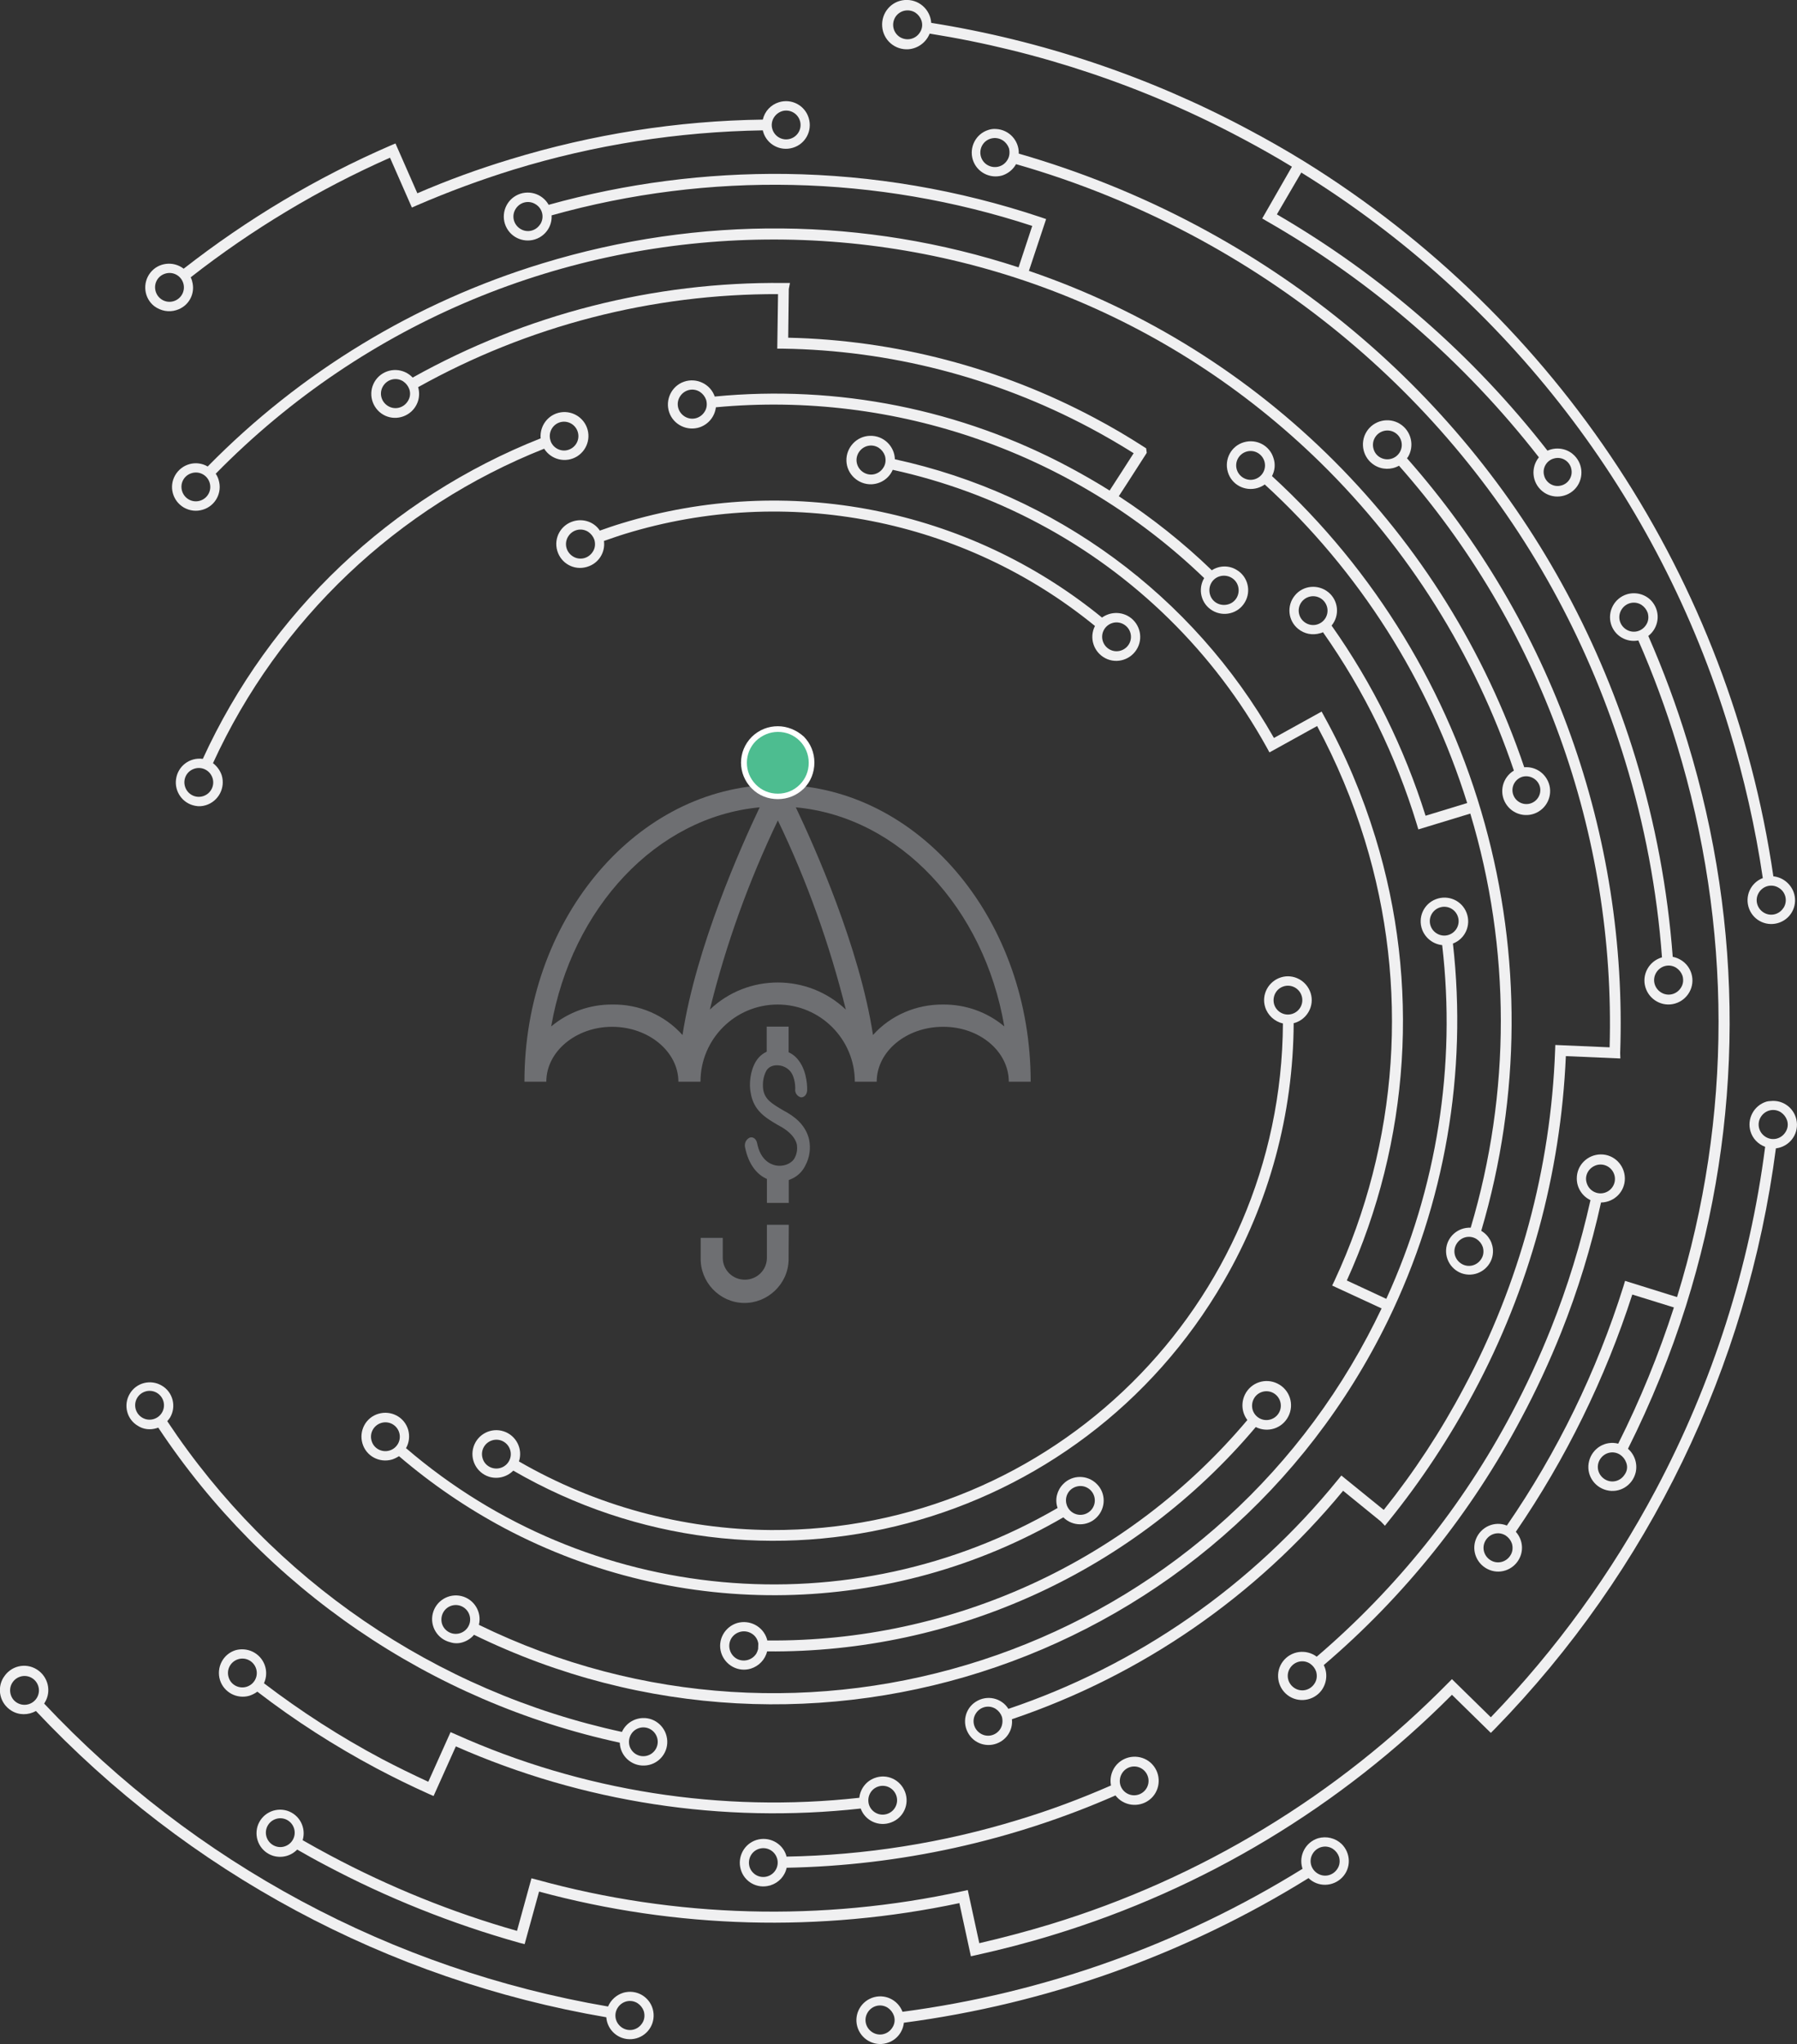
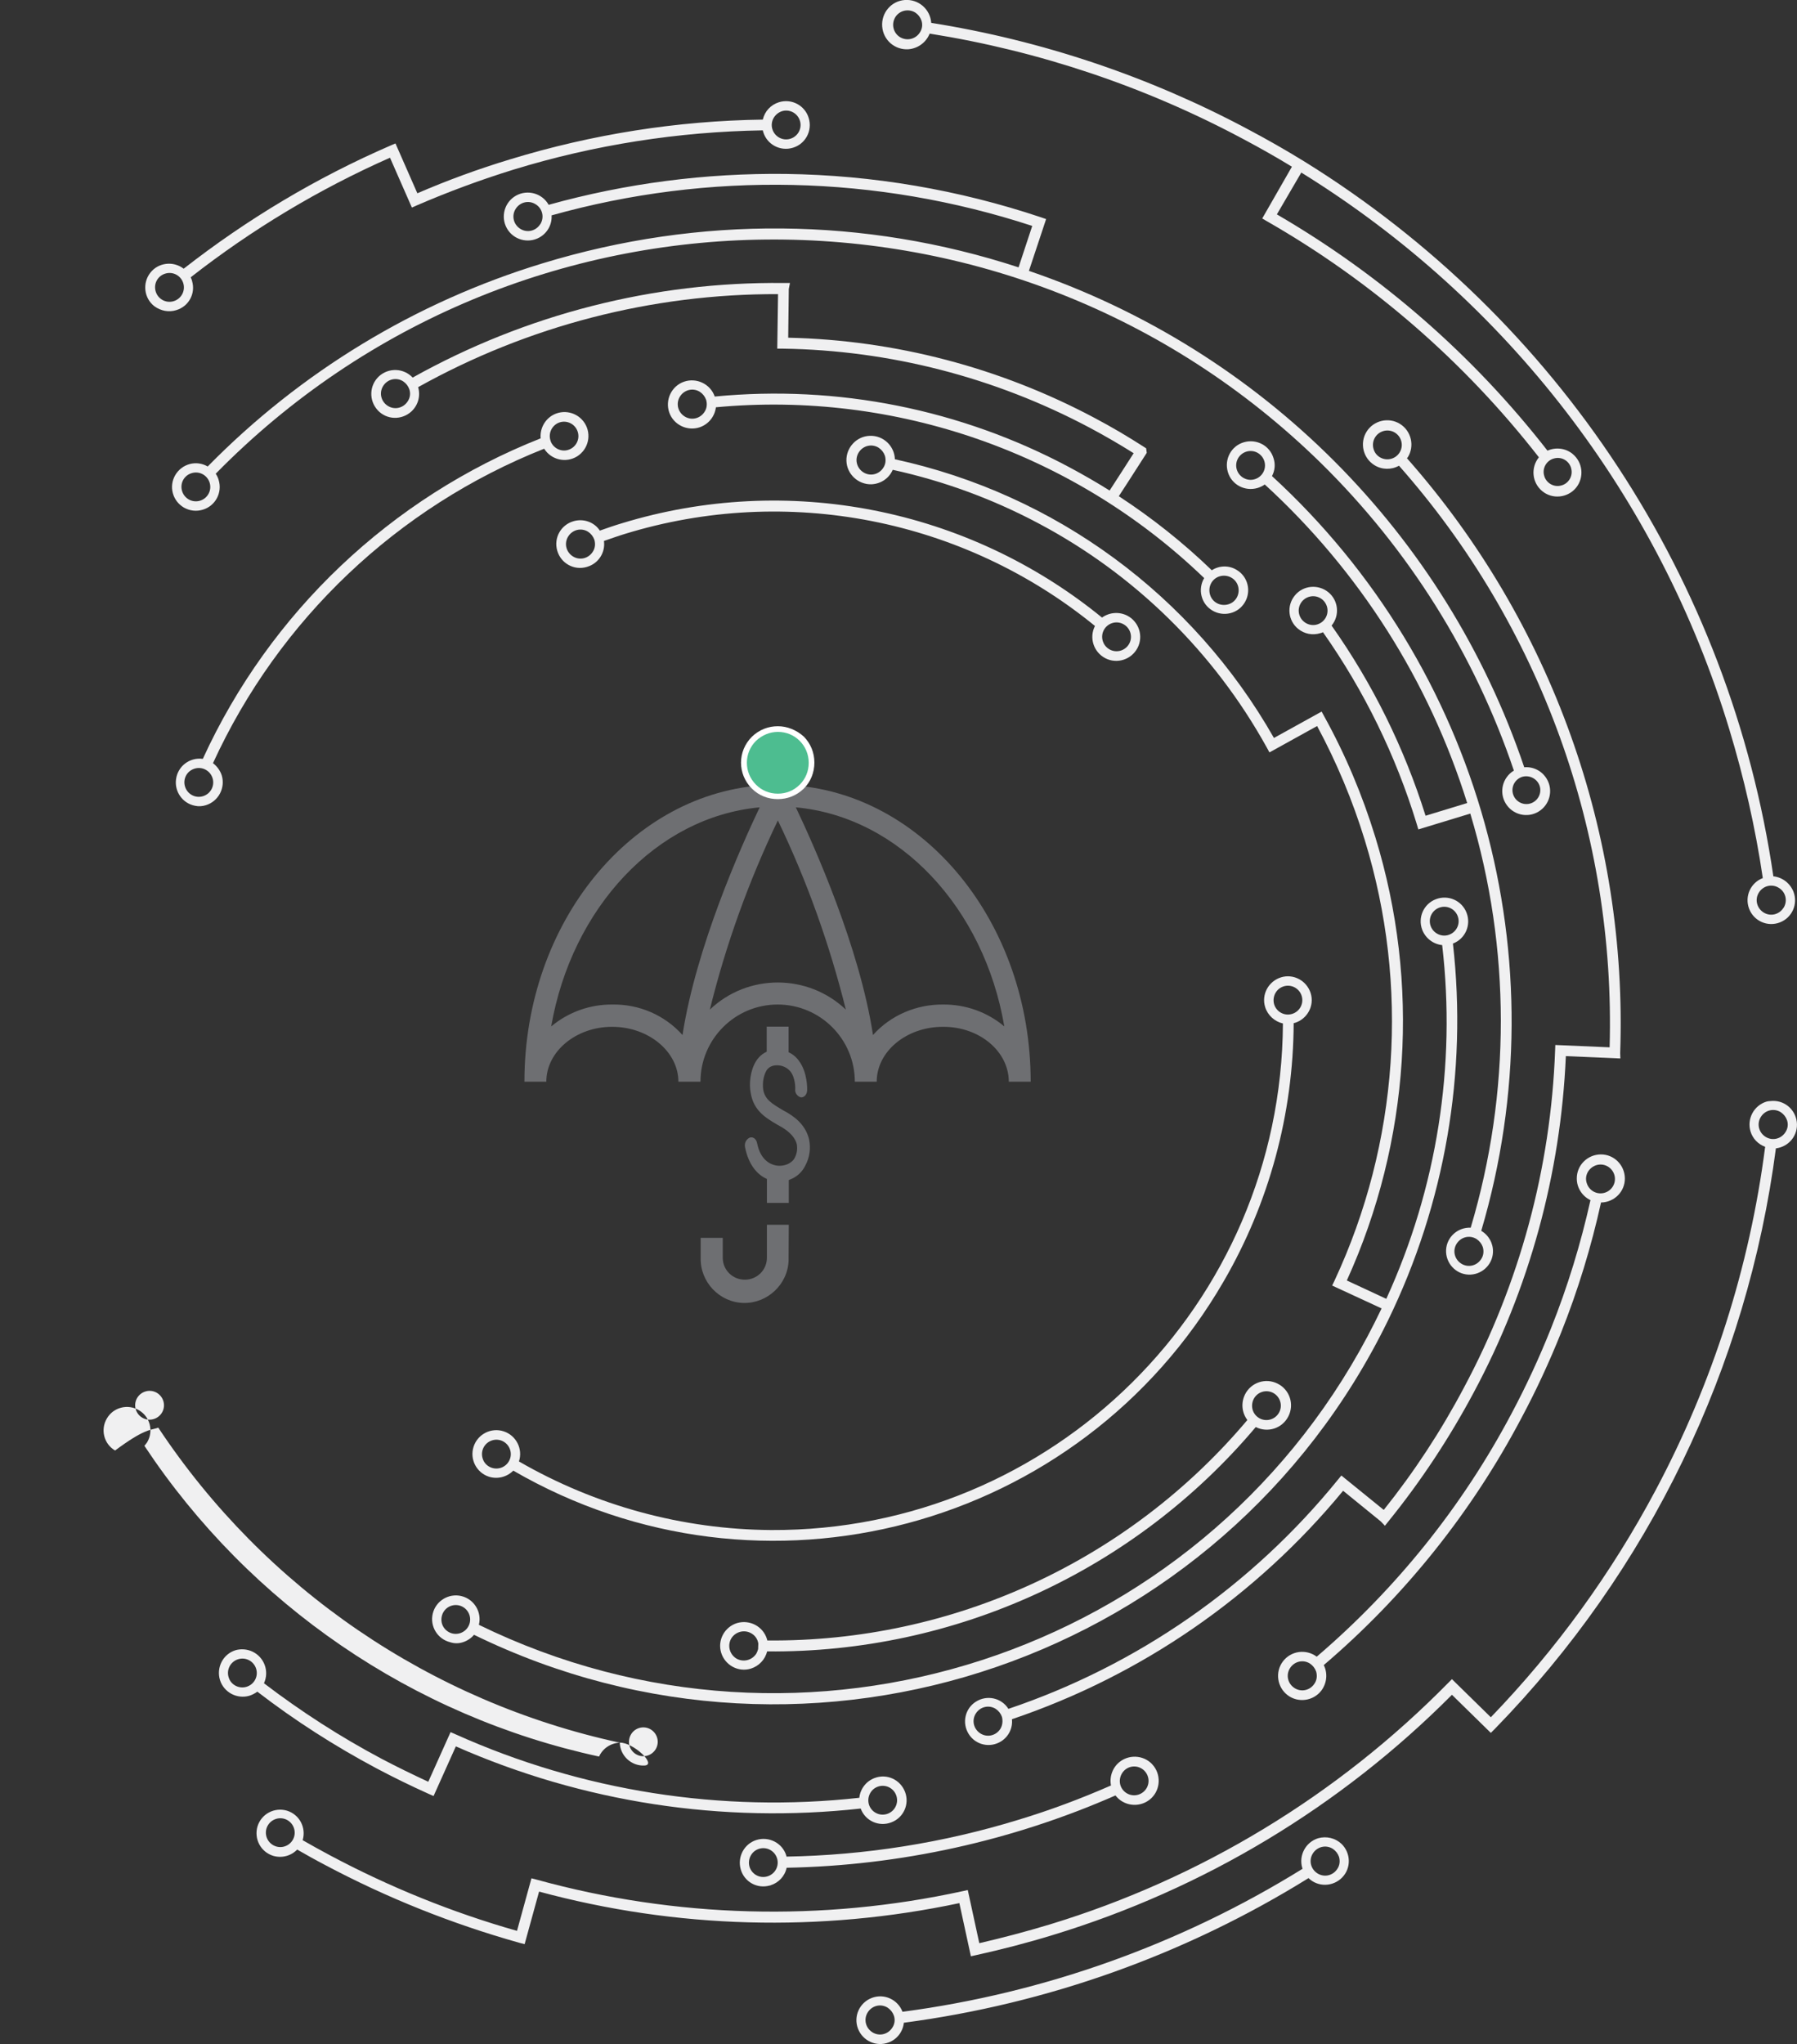
<svg xmlns="http://www.w3.org/2000/svg" version="1.1" id="Layer_1" x="0px" y="0px" viewBox="0 0 919.7 1045.9" style="enable-background:new 0 0 919.7 1045.9;" xml:space="preserve">
  <rect x="0" y="0" width="919.7" height="1045.9" fill="#333333" stroke="none" />
  <style type="text/css">
	.st0{fill:none;}
	.st1{fill:#F0F0F1;}
	.st2{fill:#6E6F72;}
	.st3{fill:#4DBD90;}
	.st4{fill:#FFFFFF;}
</style>
  <rect x="59.2" y="93.2" class="st0" width="669" height="801" />
  <g id="Mask_Group_38">
    <g id="Group_30662">
      <path id="Path_27865" class="st1" d="M265.6,747.8c2.1-6.4-1.4-13.3-7.8-15.4c-6.4-2.1-13.3,1.4-15.4,7.8s1.4,13.3,7.8,15.4l0,0    c4.4,1.4,9.2,0.2,12.5-3.1c127.2,73.7,290,30.3,363.6-96.9c23.3-40.1,35.6-85.7,35.8-132.1c0.2,0,0.4-0.1,0.6-0.1    c6.4-2,10.1-8.8,8.1-15.2c-2-6.4-8.8-10.1-15.2-8.1s-10.1,8.8-8.1,15.2l0,0c1.3,4.2,4.8,7.4,9.1,8.4    c-0.8,143.9-118,259.9-261.9,259.2C349.4,782.6,304.9,770.5,265.6,747.8L265.6,747.8z M247,746.2c-1.2-3.9,1-8,4.9-9.2    s8,1,9.2,4.9s-1,8-4.9,9.2C252.3,752.3,248.1,750.1,247,746.2L247,746.2z M657,504.7c3.9-1.2,8,1,9.2,4.9s-1,8-4.9,9.2    s-8-1-9.2-4.9l0,0C651,510,653.1,505.9,657,504.7L657,504.7z" />
      <path id="Path_27866" class="st1" d="M404.3,144.8H401c-66.4-0.7-131.8,16-189.8,48.4c-4.6-4.9-12.3-5.2-17.3-0.6    c-4.9,4.6-5.2,12.3-0.6,17.3s12.3,5.2,17.3,0.6c3.4-3.2,4.7-7.9,3.4-12.4c56.3-31.4,119.7-47.8,184.2-47.6l-0.4,27.9h2.8    c54.8,0.8,108.6,14.7,157,40.4c7.7,4.1,15.3,8.5,22.6,13.1c-2.9,4.6-9.4,14.6-12.3,19.1c-6.7-4.2-13.5-8.1-20.4-11.8    c-55.7-29.8-118.9-42.4-181.7-36.3c-2.2-6.4-9.3-9.8-15.7-7.6c-6.4,2.2-9.8,9.3-7.6,15.7c2.2,6.4,9.3,9.8,15.7,7.6    c4.5-1.6,7.6-5.5,8.2-10.2c92-8.6,183.3,23.3,249.9,87.4c-3.4,5.7-1.6,13.2,4.2,16.6c5.7,3.4,13.2,1.6,16.6-4.2    c3.4-5.7,1.6-13.2-4.2-16.6c-3.9-2.4-8.9-2.3-12.7,0.2c-14.6-14.1-30.6-26.8-47.6-37.9c1.9-2.9,5.8-8.9,13.8-21.4l0.5-0.8    l-0.3-2.3l-1.1-0.7c-8.2-5.3-16.7-10.3-25.4-14.9c-48.3-25.7-102-39.8-156.7-41l0.3-24.9L404.3,144.8z M208.7,205.3    c-2.2,3.5-6.7,4.6-10.2,2.4c-3.5-2.2-4.6-6.7-2.4-10.2c2.2-3.5,6.7-4.6,10.2-2.4l0,0c1.5,1,2.6,2.4,3.2,4.1    C210.2,201.3,209.9,203.5,208.7,205.3z M360.6,210.7c-2.2,3.5-6.7,4.6-10.2,2.4c-3.5-2.2-4.6-6.7-2.4-10.2s6.7-4.6,10.2-2.4l0,0    c1.5,1,2.6,2.4,3.2,4.1C362,206.7,361.8,208.9,360.6,210.7z M633.6,299.8c1.2,4-0.9,8.2-4.9,9.4s-8.2-0.9-9.4-4.9s0.9-8.2,4.9-9.4    l0,0C628.2,293.7,632.4,295.9,633.6,299.8z" />
      <path id="Path_27867" class="st1" d="M799,681.8c8.6-21.6,15.4-43.8,20.4-66.5c6.8-0.1,12.3-5.6,12.2-12.4    c-0.1-6.8-5.6-12.3-12.4-12.2c-6.8,0.1-12.3,5.6-12.2,12.4c0,4.7,2.8,9,7,11c-5,22.4-11.7,44.3-20.2,65.6    c-5.9,14.8-12.6,29.3-20.1,43.4c-25.1,47.5-59,89.7-99.8,124.6c-5.5-4.1-13.2-3-17.3,2.4s-3,13.2,2.4,17.3s13.2,3,17.3-2.4    c2.8-3.8,3.3-8.8,1.2-13c41.4-35.3,75.7-78.2,101.1-126.3C786.2,711.5,793,696.8,799,681.8z M817,596.2c3.9-1.2,8,1,9.2,4.9    s-1,8-4.9,9.2s-8-1-9.2-4.9l0,0C810.8,601.6,813,597.5,817,596.2C816.9,596.2,816.9,596.2,817,596.2z M672.8,861.4    c-2.2,3.5-6.7,4.6-10.2,2.4s-4.6-6.7-2.4-10.2c2.2-3.5,6.7-4.6,10.2-2.4l0,0c1.5,1,2.6,2.4,3.2,4.1    C674.2,857.4,674,859.6,672.8,861.4z" />
      <path id="Path_27868" class="st1" d="M829.2,538.9c3.9-111.7-35.1-220.6-109.1-304.4c0.1-0.2,0.2-0.4,0.4-0.5    c3.6-5.8,1.8-13.5-4-17.1s-13.5-1.8-17.1,4s-1.8,13.5,4,17.1c3.8,2.4,8.7,2.5,12.6,0.3c72.4,81.9,110.9,188.3,107.8,297.6    l-27.8-1.2l-0.1,2.8c-2.2,60.3-18.2,119.4-46.7,172.6c-11.7,22.1-25.4,43-41,62.5L686.5,755l-1.8,2.2    c-44,54.2-102.5,94.9-168.6,117.2c-3.5-5.6-10.9-7.3-16.6-3.7c-5.6,3.5-7.3,10.9-3.7,16.6c3.5,5.6,10.9,7.3,16.6,3.7    c3.8-2.4,6-6.8,5.5-11.3c66.3-22.4,125-62.9,169.5-116.9l19.3,15.7l2.1,2.2l2-2.5c16.5-20.4,31-42.4,43.4-65.6    c28.5-53.1,44.6-112,47.2-172.2l27.9,1.2L829.2,538.9L829.2,538.9z M703,229.8c-1.2-3.9,1-8,4.9-9.2s8,1,9.2,4.9s-1,8-4.9,9.2    S704.1,233.7,703,229.8L703,229.8z M512,884.6c-2.2,3.5-6.7,4.6-10.2,2.4c-3.5-2.2-4.6-6.7-2.4-10.2s6.7-4.6,10.2-2.4l0,0    c1.5,1,2.6,2.4,3.2,4.1C513.3,880.6,513.1,882.8,512,884.6L512,884.6z" />
      <path id="Path_27869" class="st1" d="M293.5,266.7c-6.5,1.9-10.2,8.6-8.3,15.1c1.9,6.5,8.6,10.2,15.1,8.3c0.1,0,0.2-0.1,0.3-0.1    c5.7-1.7,9.3-7.3,8.5-13.2c3.5-1.2,7.1-2.5,10.7-3.6c83-25.5,173.3-7.8,240.6,47.1c-3.1,6-0.7,13.4,5.3,16.5s13.4,0.7,16.5-5.3    s0.7-13.4-5.3-16.5c-4.2-2.1-9.1-1.7-12.9,1c-68.8-56.1-161-74.2-245.9-48.2c-3.7,1.1-7.4,2.4-11.1,3.7    C304.1,267.1,298.6,265.2,293.5,266.7z M303.4,282.3c-2.2,3.5-6.7,4.6-10.2,2.4s-4.6-6.7-2.4-10.2s6.7-4.6,10.2-2.4l0,0    c1.5,1,2.6,2.4,3.2,4.1C304.8,278.3,304.6,280.5,303.4,282.3L303.4,282.3z M578.5,323.7c1.2,3.9-1,8-4.9,9.2s-8-1-9.2-4.9    s1-8,4.9-9.2l0,0C573.1,317.6,577.3,319.8,578.5,323.7C578.4,323.7,578.4,323.7,578.5,323.7z" />
      <path id="Path_27870" class="st1" d="M105.4,412c6.4-2,10-8.8,8.1-15.2c-0.8-2.5-2.4-4.7-4.5-6.3    c33.7-73.5,94.4-131.1,169.5-160.9c3.6,5.7,11.1,7.5,16.9,3.9c5.7-3.6,7.5-11.1,3.9-16.9c-3.6-5.7-11.1-7.5-16.9-3.9    c-3.9,2.5-6.1,6.9-5.7,11.6c-76.6,30.3-138.6,89.1-172.9,164c-6.7-0.9-12.8,3.7-13.7,10.4c-0.9,6.4,3.4,12.4,9.7,13.6    C101.6,412.7,103.5,412.6,105.4,412z M286.5,216.1c3.9-1.2,8,1,9.2,4.9s-1,8-4.9,9.2c-3.5,1.1-7.3-0.7-8.8-4l-0.3-0.9l0,0    C280.5,221.4,282.7,217.3,286.5,216.1L286.5,216.1z M99.6,393.3c3.9-1.2,8,1,9.2,4.9s-1,8-4.9,9.2s-8-1-9.2-4.9l0,0    C93.5,398.6,95.6,394.5,99.6,393.3C99.5,393.3,99.5,393.3,99.6,393.3z" />
      <path id="Path_27871" class="st1" d="M236.9,840.3c2.2-0.7,4.2-2,5.7-3.8c173.6,84.8,383,12.8,467.7-160.7    c29.2-59.9,40.8-126.8,33.3-193c6.3-2.4,9.4-9.4,7-15.7c-2.4-6.3-9.4-9.4-15.7-7s-9.4,9.4-7,15.7l0,0c1.7,4.3,5.6,7.3,10.2,7.8    c7.2,61.8-2.7,124.4-28.6,181l-20.2-9.4c32.4-71.3,37.6-152,14.6-226.8c-6.6-21.5-15.3-42.2-26.2-61.9l-1.3-2.4L652,377.6    c-41.5-73-112-124.8-194-142.6c-0.2-6.8-5.9-12.2-12.7-12h-0.1c-6.8,0.2-12.2,6-12,12.8s6,12.2,12.8,12c4.8-0.2,9-3,10.9-7.4    c26,5.7,51.1,14.9,74.6,27.4c49.3,26.1,89.9,66,116.9,114.8l1.3,2.4l24.4-13.5c10,18.6,18.2,38.2,24.4,58.4    c22.9,74.5,17.4,154.8-15.5,225.4l-1.2,2.5l25.3,11.7c-2.3,4.8-4.7,9.6-7.2,14.3c-87,163.7-288.2,229-454.8,147.6    c1.6-6.5-2.4-13.1-8.9-14.7c-6.5-1.6-13.1,2.4-14.7,8.9c-1.6,6.5,2.4,13.1,8.9,14.7C232.5,841,234.8,841,236.9,840.3L236.9,840.3z     M452.1,239.3c-2.2,3.5-6.7,4.6-10.2,2.4c-3.5-2.2-4.6-6.7-2.4-10.2s6.7-4.6,10.2-2.4l0,0c1.5,1,2.6,2.4,3.2,4.1    C453.5,235.3,453.3,237.5,452.1,239.3L452.1,239.3z M732.1,473.5c-1.2-3.9,1-8,4.9-9.2s8,1,9.2,4.9s-1,8-4.9,9.2    C737.5,479.6,733.3,477.4,732.1,473.5C732.2,473.5,732.2,473.5,732.1,473.5z M231.1,821.6c3.9-1.2,8,1,9.2,4.9s-1,8-4.9,9.2    s-8-1-9.2-4.9C225.1,826.9,227.2,822.8,231.1,821.6L231.1,821.6L231.1,821.6z" />
-       <path id="Path_27872" class="st1" d="M80.1,730.8l0.9-0.3c54.7,82.5,139.5,140.3,236.2,161.2c0.2,6.7,5.9,12,12.6,11.7    c6.7-0.2,12-5.9,11.7-12.6s-5.9-12-12.6-11.7c-4.6,0.2-8.7,2.9-10.6,7.1c-95.3-20.6-178.8-77.7-232.7-159c0.5-0.6,1-1.2,1.4-1.8    c3.4-5.7,1.5-13.1-4.2-16.4c-5.7-3.4-13.1-1.5-16.4,4.2c-3.4,5.7-1.5,13.1,4.2,16.4C73.4,731.4,76.8,731.8,80.1,730.8L80.1,730.8z     M327.1,884.2c3.9-1.2,8,1,9.2,4.9s-1,8-4.9,9.2s-8-1-9.2-4.9l0,0C321.1,889.5,323.2,885.4,327.1,884.2L327.1,884.2z M74.4,712    c3.9-1.2,8,1,9.2,4.9s-1,8-4.9,9.2s-8-1-9.2-4.9l0,0C68.3,717.3,70.5,713.2,74.4,712z" />
+       <path id="Path_27872" class="st1" d="M80.1,730.8l0.9-0.3c54.7,82.5,139.5,140.3,236.2,161.2c0.2,6.7,5.9,12,12.6,11.7    s-5.9-12-12.6-11.7c-4.6,0.2-8.7,2.9-10.6,7.1c-95.3-20.6-178.8-77.7-232.7-159c0.5-0.6,1-1.2,1.4-1.8    c3.4-5.7,1.5-13.1-4.2-16.4c-5.7-3.4-13.1-1.5-16.4,4.2c-3.4,5.7-1.5,13.1,4.2,16.4C73.4,731.4,76.8,731.8,80.1,730.8L80.1,730.8z     M327.1,884.2c3.9-1.2,8,1,9.2,4.9s-1,8-4.9,9.2s-8-1-9.2-4.9l0,0C321.1,889.5,323.2,885.4,327.1,884.2L327.1,884.2z M74.4,712    c3.9-1.2,8,1,9.2,4.9s-1,8-4.9,9.2s-8-1-9.2-4.9l0,0C68.3,717.3,70.5,713.2,74.4,712z" />
      <path id="Path_27873" class="st1" d="M674.6,940.6c-6.4,2-10,8.8-8.1,15.2c0,0.2,0.1,0.3,0.2,0.4    c-62.3,38.6-132.1,63.6-204.8,73.2c-2.4-6.3-9.4-9.5-15.7-7.1c-6.3,2.4-9.5,9.4-7.1,15.7c2.4,6.3,9.4,9.5,15.7,7.1    c4.3-1.6,7.3-5.5,7.8-10.1c73.5-9.7,144.1-34.9,207.1-74c4.8,4.7,12.5,4.5,17.2-0.3s4.5-12.5-0.3-17.2    C683.4,940.5,678.9,939.4,674.6,940.6L674.6,940.6z M456.7,1037.5c-2.2,3.5-6.7,4.6-10.2,2.4s-4.6-6.7-2.4-10.2s6.7-4.6,10.2-2.4    l0,0c1.5,1,2.6,2.4,3.2,4.1C458.2,1033.5,457.9,1035.7,456.7,1037.5L456.7,1037.5z M684.5,956.2c-2.2,3.5-6.7,4.6-10.2,2.4    s-4.6-6.7-2.4-10.2c2.2-3.5,6.7-4.6,10.2-2.4l0,0c1.5,1,2.6,2.4,3.2,4.1C685.9,952.2,685.7,954.4,684.5,956.2z" />
-       <path id="Path_27874" class="st1" d="M318.9,1019.7c-3.5,1.1-6.3,3.7-7.7,7c-110.5-18.9-211.8-73.3-288.6-155    c0.1-0.2,0.2-0.3,0.3-0.5c3.6-5.8,1.7-13.4-4.1-17l0,0c-5.8-3.6-13.3-1.8-16.9,4l-0.1,0.1l0,0c-3.6,5.8-1.8,13.4,4,17    c3.8,2.4,8.6,2.4,12.6,0.2c77.7,82.6,180.1,137.6,291.9,156.7c0.5,6.7,6.3,11.7,13,11.2s11.7-6.3,11.2-13    c-0.5-6.7-6.3-11.7-13-11.2C320.7,1019.3,319.8,1019.4,318.9,1019.7L318.9,1019.7z M5.5,867.1c-1.2-3.9,1-8,4.9-9.2s8,1,9.2,4.9    l0,0l0,0c1.2,3.9-1,8-4.9,9.2S6.6,871,5.5,867.1z M328.7,1035.2c-2.2,3.5-6.7,4.6-10.2,2.4s-4.6-6.7-2.4-10.2s6.7-4.6,10.2-2.4    l0,0c1.5,1,2.6,2.4,3.2,4.1C330.1,1031.2,329.9,1033.4,328.7,1035.2L328.7,1035.2z" />
      <path id="Path_27875" class="st1" d="M120.5,844.4c-6.4,2-9.9,8.9-7.9,15.3c2,6.3,8.7,9.8,15,8c1.5-0.5,2.9-1.2,4.1-2.1    c19.2,14.8,39.7,27.9,61.1,39.3c8.7,4.6,17.7,9,26.6,13l2.5,1.1l11.4-25.4c65.1,28.7,136.5,39.6,207.2,31.8    c2.3,6.3,9.3,9.5,15.6,7.1c6.3-2.3,9.5-9.3,7.1-15.6s-9.3-9.5-15.6-7.1c-4.3,1.6-7.3,5.5-7.8,10.1c-70.6,7.8-141.9-3.4-206.7-32.5    l-2.5-1.1l-11.4,25.4c-8-3.7-16-7.6-23.8-11.7c-21.1-11.2-41.3-24.2-60.3-38.7c2.8-6.1,0.2-13.3-5.9-16.2    C126.4,843.8,123.3,843.6,120.5,844.4L120.5,844.4z M449.6,914.1c3.9-1.2,8,1,9.2,4.9s-1,8-4.9,9.2s-8-1-9.2-4.9l0,0    C443.6,919.4,445.7,915.3,449.6,914.1L449.6,914.1z M117,858.2c-1.2-3.9,1-8,4.9-9.2s8,1,9.2,4.9c1.2,3.9-1,8-4.9,9.2    C122.3,864.3,118.1,862.1,117,858.2L117,858.2z" />
-       <path id="Path_27876" class="st1" d="M208.9,731.6c-1.9-6.5-8.7-10.1-15.2-8.2c-6.5,1.9-10.1,8.7-8.2,15.2    c1.9,6.5,8.7,10.1,15.2,8.2c1.2-0.4,2.4-1,3.5-1.7c16.6,14.2,34.6,26.5,53.9,36.8c89.9,47.7,198.1,45.6,286.1-5.5    c4.7,4.7,12.4,4.8,17.1,0c4.7-4.7,4.8-12.4,0-17.1c-4.7-4.7-12.4-4.8-17.1,0c-3.2,3.2-4.4,7.8-3,12.1c0,0.1,0.1,0.1,0.1,0.2    c-106.4,61.8-240.2,49.5-333.5-30.6C209.4,738.2,209.8,734.8,208.9,731.6z M550.8,760.7c3.9-1.2,8,1,9.2,4.9s-1,8-4.9,9.2    s-8-1-9.2-4.9C544.7,766,546.8,761.9,550.8,760.7C550.7,760.7,550.7,760.7,550.8,760.7z M190.2,737.3c-1.2-3.9,1-8,4.9-9.2    s8,1,9.2,4.9s-1,8-4.9,9.2S191.3,741.2,190.2,737.3L190.2,737.3z" />
      <path id="Path_27877" class="st1" d="M90.2,158.7c6.4-1.9,10-8.5,8.1-14.9v-0.1c-0.2-0.6-0.4-1.2-0.7-1.8    c31.3-24.5,65.6-45.1,102-61.2l11.2,25.5l2.5-1.1c16.2-7,32.7-13.1,49.5-18.3c41.4-12.7,84.3-19.4,127.6-20.1    c0.1,0.3,0.1,0.5,0.2,0.8c1.9,6.4,8.7,10.1,15.2,8.1c6.4-1.9,10.1-8.7,8.1-15.2c-1.9-6.4-8.7-10.1-15.2-8.1    c-4.2,1.3-7.3,4.6-8.3,8.9c-43.8,0.6-87.3,7.5-129.2,20.3c-16.2,4.9-32.1,10.7-47.6,17.4l-11.2-25.5l-2.6,1.1    c-37.8,16.4-73.3,37.6-105.8,63c-5.3-4.1-13-3.2-17.1,2.1s-3.2,13,2.1,17.1C82.3,159.1,86.4,159.9,90.2,158.7z M400.2,56.9    c3.9-1.2,8,1,9.2,4.9s-1,8-4.9,9.2s-8-1-9.2-4.9l0,0C394.1,62.3,396.3,58.2,400.2,56.9L400.2,56.9z M84.6,140c3.9-1.2,8,1,9.2,4.9    s-1,8-4.9,9.2s-8-1-9.2-4.9l0,0C78.5,145.3,80.6,141.2,84.6,140C84.5,140,84.5,140,84.6,140z" />
      <path id="Path_27878" class="st1" d="M103.8,260.8c6.4-1.9,10.1-8.7,8.1-15.2l0,0c-0.3-1.1-0.8-2.2-1.5-3.2    C265,84.8,518.2,82.3,676,236.9c44.8,44,78.7,97.9,98.8,157.4c-5.8,3.5-7.7,11-4.2,16.8s11,7.7,16.8,4.2s7.7-11,4.2-16.8    c-2.4-4-6.8-6.3-11.5-5.9c-40.4-119.5-134.1-213.3-253.5-254l8.8-26.5l-2.6-0.9C490.7,97.1,446.6,89.6,402.2,89    c-41-0.5-81.9,4.8-121.4,15.8c-3.3-5.9-10.8-8-16.7-4.7s-8,10.8-4.7,16.7c3.3,5.9,10.8,8,16.7,4.7l0,0c4.1-2.3,6.5-6.7,6.2-11.3    c80.7-22.6,166.3-20.7,246,5.4l-7,21.2c-78.6-25.7-163-26.7-243.8-2c-64.9,19.8-123.7,55.5-171.2,103.9    c-5.8-3.4-13.2-1.4-16.6,4.4s-1.4,13.2,4.4,16.6C97.1,261.4,100.5,261.8,103.8,260.8z M788.1,402.5c1,3.8-1.3,7.7-5.1,8.7    s-7.7-1.3-8.7-5.1c-1-3.8,1.3-7.7,5.1-8.7C783.2,396.5,787.1,398.8,788.1,402.5z M276.5,114.7c-2.2,3.5-6.7,4.6-10.2,2.4    s-4.6-6.7-2.4-10.2s6.7-4.6,10.2-2.4l0,0c3.5,2.1,4.6,6.6,2.5,10.1C276.6,114.7,276.6,114.7,276.5,114.7z M98.1,242.1    c3.9-1.2,8,1,9.2,4.9s-1,8-4.9,9.2s-8-1-9.2-4.9l0,0C92,247.4,94.1,243.3,98.1,242.1C98,242.1,98,242.1,98.1,242.1z" />
      <path id="Path_27879" class="st1" d="M377.2,830.5c-6.4,2-10.1,8.8-8.1,15.2s8.8,10.1,15.2,8.1c4.1-1.3,7.3-4.6,8.3-8.8    c96.3,0.9,188-41.2,250.1-114.8c6.1,3.1,13.6,0.7,16.7-5.5c3.1-6.1,0.7-13.6-5.5-16.7c-6.1-3.1-13.6-0.7-16.7,5.5    c-2.1,4.2-1.7,9.3,1.2,13.1c-61,72.4-151.1,113.7-245.7,112.8c-0.1-0.3-0.1-0.5-0.2-0.8C390.5,832.2,383.7,828.6,377.2,830.5z     M646,712.2c3.9-1.2,8,1,9.2,4.9s-1,8-4.9,9.2s-8-1-9.2-4.9C640,717.5,642.1,713.4,646,712.2L646,712.2z M387.1,846.1    c-2.2,3.5-6.8,4.6-10.3,2.5c-3.5-2.2-4.6-6.8-2.5-10.3c2.2-3.5,6.8-4.6,10.3-2.5c1.9,1.1,3.2,3,3.5,5.2l-0.1,2.8    C387.8,844.6,387.5,845.4,387.1,846.1z" />
-       <path id="Path_27880" class="st1" d="M505.8,66.5c-6.4,2-9.9,8.9-7.9,15.3c2,6.3,8.7,9.8,15,8c2.8-0.9,5.3-2.8,6.8-5.3    c0.1-0.2,0.2-0.3,0.3-0.5c31.2,8.9,61.3,21.1,90,36.3c107.4,57.1,186.2,152.7,221.7,269c10,32.7,16.4,66.5,18.9,100.6h-0.1    c-6.5,1.9-10.3,8.7-8.4,15.2c1.9,6.5,8.7,10.3,15.2,8.4c6.5-1.9,10.3-8.7,8.4-15.2c-1.3-4.5-5-7.8-9.6-8.7    c-2.6-34.6-9-68.7-19.1-101.9c-36-117.8-115.7-214.5-224.5-272.3c-29-15.4-59.5-27.7-91.1-36.8c0.2-6.7-5-12.3-11.7-12.6l0,0    C508.3,65.9,507,66.1,505.8,66.5z M860.3,505.4c-2.2,3.5-6.7,4.6-10.2,2.4s-4.6-6.7-2.4-10.2c2.2-3.5,6.7-4.6,10.2-2.4l0,0    c1.5,1,2.6,2.4,3.2,4.1C861.7,501.4,861.5,503.6,860.3,505.4z M515.5,82c-2.2,3.5-6.7,4.5-10.2,2.4l0,0c-3.5-2.1-4.6-6.7-2.5-10.2    s6.7-4.6,10.2-2.5c0.1,0,0.1,0.1,0.2,0.1l0,0c1.5,1,2.6,2.4,3.2,4.1C516.9,78,516.7,80.2,515.5,82z" />
      <path id="Path_27881" class="st1" d="M651.8,234.5c-1.9-6.5-8.7-10.1-15.2-8.2c-6.5,1.9-10.1,8.7-8.2,15.2    c1.9,6.5,8.7,10.1,15.2,8.2c1.3-0.4,2.6-1,3.7-1.8c48.3,44.2,84.1,100.5,103.6,163l-21.3,6.5c-10.9-34.7-27.1-67.6-48.1-97.3    c4.3-5.2,3.5-12.9-1.7-17.1s-12.9-3.5-17.1,1.7c-4.3,5.2-3.5,12.9,1.7,17.1c3.2,2.6,7.4,3.4,11.3,2.2c0.5-0.1,1-0.3,1.4-0.5    c21.1,30,37.3,63.1,48,98.2l0.8,2.7l26.6-8.1c20.8,69.1,20.8,142.8,0.2,211.9c-6.6-0.3-12.3,4.8-12.6,11.4    c-0.3,6.6,4.8,12.3,11.4,12.6c6.6,0.3,12.3-4.8,12.6-11.4c0.2-4.5-2.1-8.7-6-11c41-138.6-0.6-288.5-107.1-386.2    C652.5,240.8,652.8,237.5,651.8,234.5z M665,314.6c-1.2-3.9,1-8,4.9-9.2s8,1,9.2,4.9s-1,8-4.9,9.2    C670.4,320.7,666.2,318.5,665,314.6C665.1,314.6,665.1,314.6,665,314.6z M633,240.3c-1.2-3.9,1-8,4.9-9.2s8,1,9.2,4.9    s-1,8-4.9,9.2C638.4,246.4,634.2,244.2,633,240.3C633.1,240.3,633.1,240.3,633,240.3z M758.1,644.2c-2.2,3.5-6.7,4.6-10.2,2.4    s-4.6-6.7-2.4-10.2c2.2-3.5,6.7-4.6,10.2-2.4l0,0c1.5,1,2.6,2.4,3.2,4.1C759.5,640.2,759.3,642.4,758.1,644.2z" />
      <path id="Path_27882" class="st1" d="M394.3,964.7c4.2-1.3,7.4-4.7,8.3-9c58-1.1,115.2-13.7,168.3-37c4.1,5.4,11.9,6.4,17.3,2.3    s6.4-11.9,2.3-17.3s-11.9-6.4-17.3-2.3c-3.7,2.8-5.5,7.6-4.6,12.2c-15.5,6.8-31.3,12.7-47.5,17.6c-38.5,11.8-78.4,18.1-118.6,18.8    c0-0.2-0.1-0.4-0.1-0.6c-2-6.4-8.9-9.9-15.3-7.9c-6.3,2-9.8,8.7-8,15c1.8,6.4,8.4,10.1,14.8,8.3    C394.1,964.8,394.2,964.8,394.3,964.7L394.3,964.7z M578.3,904.2c3.9-1.2,8,1,9.2,4.9s-1,8-4.9,9.2s-8-1-9.2-4.9l0,0    C572.3,909.5,574.5,905.4,578.3,904.2z M388.5,946c3.9-1.2,8,1,9.2,4.9s-1,8-4.9,9.2s-8-1-9.2-4.9l0,0    C382.5,951.3,384.6,947.2,388.5,946L388.5,946z" />
-       <path id="Path_27883" class="st1" d="M832.6,304.1c-6.4,2-10,8.8-8.1,15.2c1.8,6,7.9,9.6,14,8.4c7.6,17.4,14.2,35.2,19.7,53.3    c28.4,93,28.5,190.7,0.1,282.7l-26.6-8.3l-0.8,2.7c-13.7,43.6-33.8,84.9-59.7,122.5c-6.2-2.5-13.3,0.6-15.8,6.9    c-2.5,6.2,0.6,13.3,6.9,15.8c6.2,2.5,13.3-0.6,15.8-6.9c1.7-4.3,0.8-9.1-2.3-12.6c25.6-37.4,45.7-78.3,59.6-121.4l21.3,6.6    c-7.7,23.9-17.2,47.2-28.5,69.7c-6.6-1.7-13.2,2.3-14.9,8.9c-1.7,6.6,2.3,13.2,8.9,14.9c6.6,1.7,13.2-2.3,14.9-8.9    c1.1-4.5-0.4-9.2-3.9-12.3c11.8-23.6,21.8-48.1,29.7-73.2c29.5-93.9,29.8-193.7,0.7-288.7c-5.6-18.4-12.3-36.4-20-54    c5.3-4.1,6.4-11.7,2.3-17.1C842.9,304.3,837.5,302.6,832.6,304.1L832.6,304.1z M773,795.9c-2.2,3.5-6.7,4.6-10.2,2.4    s-4.6-6.7-2.4-10.2c2.2-3.5,6.7-4.6,10.2-2.4l0,0c1.5,1,2.6,2.4,3.2,4.1C774.4,791.9,774.2,794.1,773,795.9L773,795.9z     M831.5,754.5c-2.2,3.5-6.7,4.6-10.2,2.4s-4.6-6.7-2.4-10.2c2.2-3.5,6.7-4.6,10.2-2.4l0,0c1.5,1,2.6,2.4,3.2,4.1    C833.1,750.5,832.8,752.7,831.5,754.5z M842.5,319.7c-2.2,3.5-6.7,4.6-10.2,2.4s-4.6-6.7-2.4-10.2c2.2-3.5,6.7-4.6,10.2-2.4l0,0    c1.5,1,2.6,2.4,3.2,4.1C843.9,315.7,843.7,317.9,842.5,319.7z" />
      <path id="Path_27884" class="st1" d="M907.6,448.4C885.5,297,797.6,163.2,667.5,82.6c-9.4-5.8-19.1-11.3-28.9-16.5    c-50.6-27-105.4-45.4-162-54.4c-0.5-7-6.5-12.2-13.5-11.7S451,6.6,451.5,13.5c0.5,7,6.5,12.2,13.5,11.7c4.8-0.4,9-3.5,10.8-8    C531.8,26.1,586,44.3,636,71c8.5,4.5,17,9.3,25.2,14.3L646,111.8l2.4,1.4C702.2,144,749.5,185.1,787.6,234    c-4.3,5.3-3.5,13,1.7,17.3s13,3.5,17.3-1.7c4.3-5.3,3.5-13-1.7-17.3c-3.6-3-8.7-3.6-12.9-1.7c-38-48.8-85-89.8-138.5-120.9    L666,88.3C771.3,153.4,849.1,254.6,885,373c7.6,25,13.4,50.5,17.2,76.3c-6.3,2.4-9.4,9.4-7,15.7c2.4,6.3,9.4,9.4,15.7,7    s9.4-9.4,7-15.7l0,0C916.2,452,912.3,448.9,907.6,448.4L907.6,448.4z M470.8,16.6c-2.2,3.5-6.7,4.5-10.2,2.4l0,0    c-3.5-2.2-4.5-6.7-2.4-10.2l0,0c2.2-3.5,6.7-4.5,10.2-2.4l0,0c1.5,1,2.6,2.4,3.2,4.1C472.3,12.6,472,14.8,470.8,16.6z     M804.1,239.6c1.1,3.8-1.2,7.8-5,8.8c-3.8,1.1-7.8-1.2-8.8-5c-1.1-3.8,1.2-7.8,5-8.8l0,0c3.8-1.1,7.7,1.1,8.8,4.9V239.6z     M912.8,464.5c-2.2,3.5-6.7,4.6-10.2,2.4s-4.6-6.7-2.4-10.2c2.2-3.5,6.7-4.6,10.2-2.4l0,0c3.5,2.1,4.6,6.6,2.5,10.1    C912.8,464.5,912.8,464.5,912.8,464.5z" />
      <path id="Path_27885" class="st1" d="M904,563.7c-6.4,2-10,8.8-8.1,15.2c1.1,3.7,3.9,6.6,7.5,7.9c-7.9,61.4-26.9,120.9-56,175.6    c-22.6,42.5-51,81.7-84.4,116.3l-19.9-19.5l-2,2c-56.6,57.5-126.6,100-203.8,123.5c-11.9,3.6-24,6.8-36.1,9.6l-5.9-27.2l-2.7,0.6    c-72,15.7-146.8,13.7-217.9-5.9l-2.7-0.7l-7.4,26.9c-33.1-9.4-65.2-22.4-95.6-38.6c-4.7-2.5-9.4-5.1-14.1-7.8    c1.9-6.4-1.6-13.1-8-15.1c-6.4-1.9-13.1,1.6-15.1,8c-1.9,6.4,1.6,13.1,8,15.1c4.4,1.3,9.1,0.1,12.3-3.2c4.7,2.7,9.5,5.4,14.3,7.9    c31.6,16.8,64.9,30.1,99.4,39.8l2.7,0.7l7.4-26.9c70.2,19,143.9,21,215.1,5.9l5.9,27.2l2.7-0.6c13.1-2.9,26.3-6.3,39.3-10.3    c77.2-23.5,147.3-65.7,204.2-122.9l19.9,19.5l2-2c78.9-80.9,129.3-185.1,143.9-297.1c6.7-0.8,11.5-6.8,10.7-13.5    s-6.8-11.5-13.5-10.7C905.4,563.4,904.7,563.5,904,563.7z M136.4,939.9c-1.2-3.9,1-8,4.9-9.2s8,1,9.2,4.9s-1,8-4.9,9.2    C141.8,946,137.6,943.8,136.4,939.9C136.5,939.9,136.5,939.9,136.4,939.9z M913.8,579.3c-2.2,3.5-6.7,4.6-10.2,2.4    s-4.6-6.7-2.4-10.2c2.2-3.5,6.7-4.6,10.2-2.4l0,0c1.5,1,2.6,2.4,3.2,4.1C915.3,575.3,915,577.5,913.8,579.3z" />
    </g>
  </g>
  <path class="st2" d="M414.1,583.1c-1.3-5.6-5-10.2-11.2-13.8l-1.8-1c-6.3-3.7-9.6-5.7-10.5-10.8c-0.4-3.2,0-6.6,1.6-9.6  c1-1.8,3.1-2.8,5.2-2.8c2.7-0.1,5.3,1,7.1,3.1c2.7,3.4,2.5,8.8,2.5,9c-0.3,1.9,1,3.8,2.9,4.3c1.8,0.1,3.2-1.6,3.2-3.8  c0-0.3,0.3-9-4.3-15c-1.9-2.7-4.9-4.6-8.1-5.2v-0.6c-1.9,1.5-4.6,1.3-6.3-0.3v0.9c-3.1,0.7-5.7,2.7-7.4,5.4  c-3.1,4.9-3.7,11.8-2.8,16.3c1.5,9.1,7.5,12.7,14,16.5l1.8,1c4.3,2.5,7.1,5.7,7.8,8.8c0.4,2.4,0.1,4.7-1,6.8c-1.2,2.7-5.3,4.9-9.9,4  c-2.8-0.6-7.7-2.8-9.4-11.3c-0.4-2.2-2.1-3.5-3.8-2.9c-1.9,0.9-2.8,2.9-2.4,4.9c1.8,9,6.5,15,13,16.9l6.3,0.6  c4.9-0.6,9.3-3.5,11.5-8C414.4,592.3,415,587.6,414.1,583.1z" />
  <path class="st2" d="M516.3,553.5h11.2c0-81.6-55.1-148.4-124-151.8v-17.1h-11.2v17.1c-68.8,3.4-123.9,70.2-123.9,151.8h11.2  c0-15.5,15.2-28.1,33.7-28.1c18.6,0,33.9,12.7,33.9,28.1h11.3c0-21.8,17.7-39.5,39.5-39.5s39.5,17.7,39.5,39.5h11.2  c0-15.5,15.2-28.1,33.9-28.1C501.3,525.3,516.3,538,516.3,553.5z M363.3,516.6c8.2-33.3,19.9-65.7,34.8-96.8  c14.9,30.9,26.5,63.5,34.8,96.8C413.4,498.1,382.7,498.1,363.3,516.6z M388.8,413.1c-9.6,20.2-32.5,71.4-39.5,116.5  c-9.1-10.2-22.2-15.8-35.8-15.6c-11.5-0.1-22.5,3.8-31.4,11.2C292.6,464.7,335.9,418,388.8,413.1z M514,525.2  c-8.8-7.4-19.9-11.3-31.4-11.2c-13.5-0.1-26.7,5.4-35.8,15.6c-6.9-44.9-29.9-96.3-39.5-116.5C460.4,418,503.7,464.7,514,525.2  L514,525.2z" />
  <path class="st2" d="M395.1,542.4c3.4-0.9,7.1,0.7,8.5,4v-21.1h-11.2v18.6C393.2,543.3,394.2,542.7,395.1,542.4z" />
  <path class="st2" d="M392.5,597.5v18h11.2v-16.8C400.6,601.3,395.1,601.3,392.5,597.5z" />
  <path class="st2" d="M403.7,626.7h-11.2v16.9c0,6.2-5,11.2-11.3,11.2s-11.3-5-11.3-11.2v-10.2h-11.3v10.2  c-0.3,12.4,9.6,22.8,21.9,23.1s22.8-9.6,23.1-21.9c0-0.4,0-0.7,0-1.2L403.7,626.7z" />
  <path class="st3" d="M398.1,407.7c-4.6,0-9-1.8-12.2-5c-6.8-6.8-6.8-17.7,0-24.4c3.2-3.2,7.7-5,12.2-5s9,1.8,12.2,5s5,7.7,5,12.2  c0,4.6-1.8,9-5,12.2C407,405.8,402.6,407.7,398.1,407.7L398.1,407.7z" />
  <g>
    <path class="st4" d="M398.1,374.5c4.3,0,8.2,1.6,11.2,4.6c2.9,2.9,4.6,6.9,4.6,11.2c0,4.3-1.6,8.2-4.6,11.2s-6.9,4.6-11.2,4.6   s-8.2-1.6-11.2-4.6c-6.2-6.2-6.2-16.2,0-22.4C390,376.2,393.9,374.5,398.1,374.5 M398.1,371.6c-4.9,0-9.6,1.8-13.3,5.4   c-7.4,7.4-7.4,19.1,0,26.5c3.7,3.7,8.4,5.4,13.3,5.4s9.6-1.8,13.3-5.4c3.5-3.5,5.4-8.2,5.4-13.3s-1.9-9.7-5.4-13.3   C407.6,373.5,402.9,371.6,398.1,371.6L398.1,371.6z" />
  </g>
</svg>